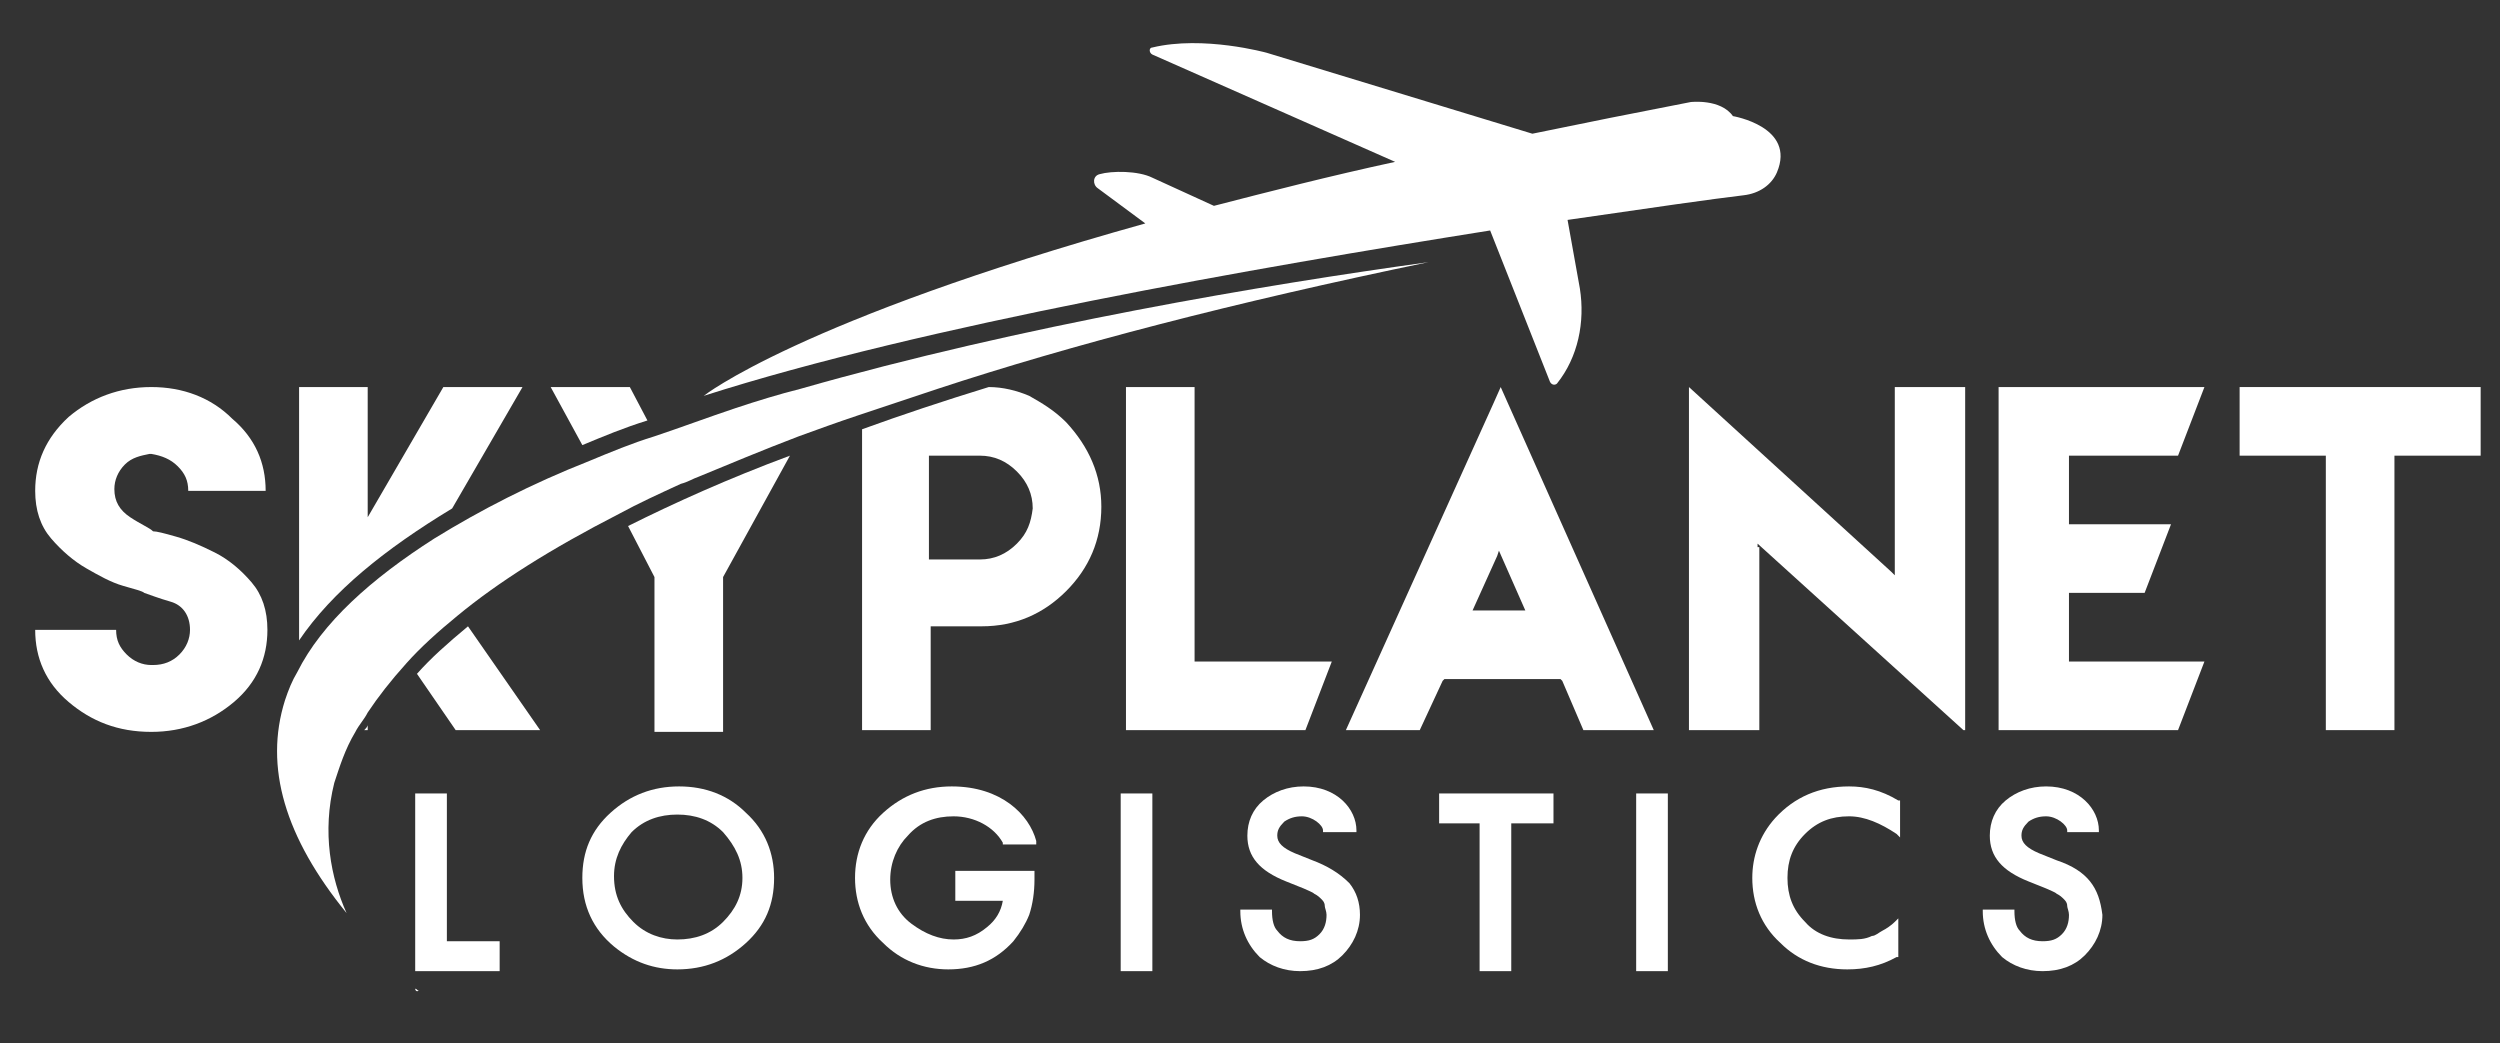
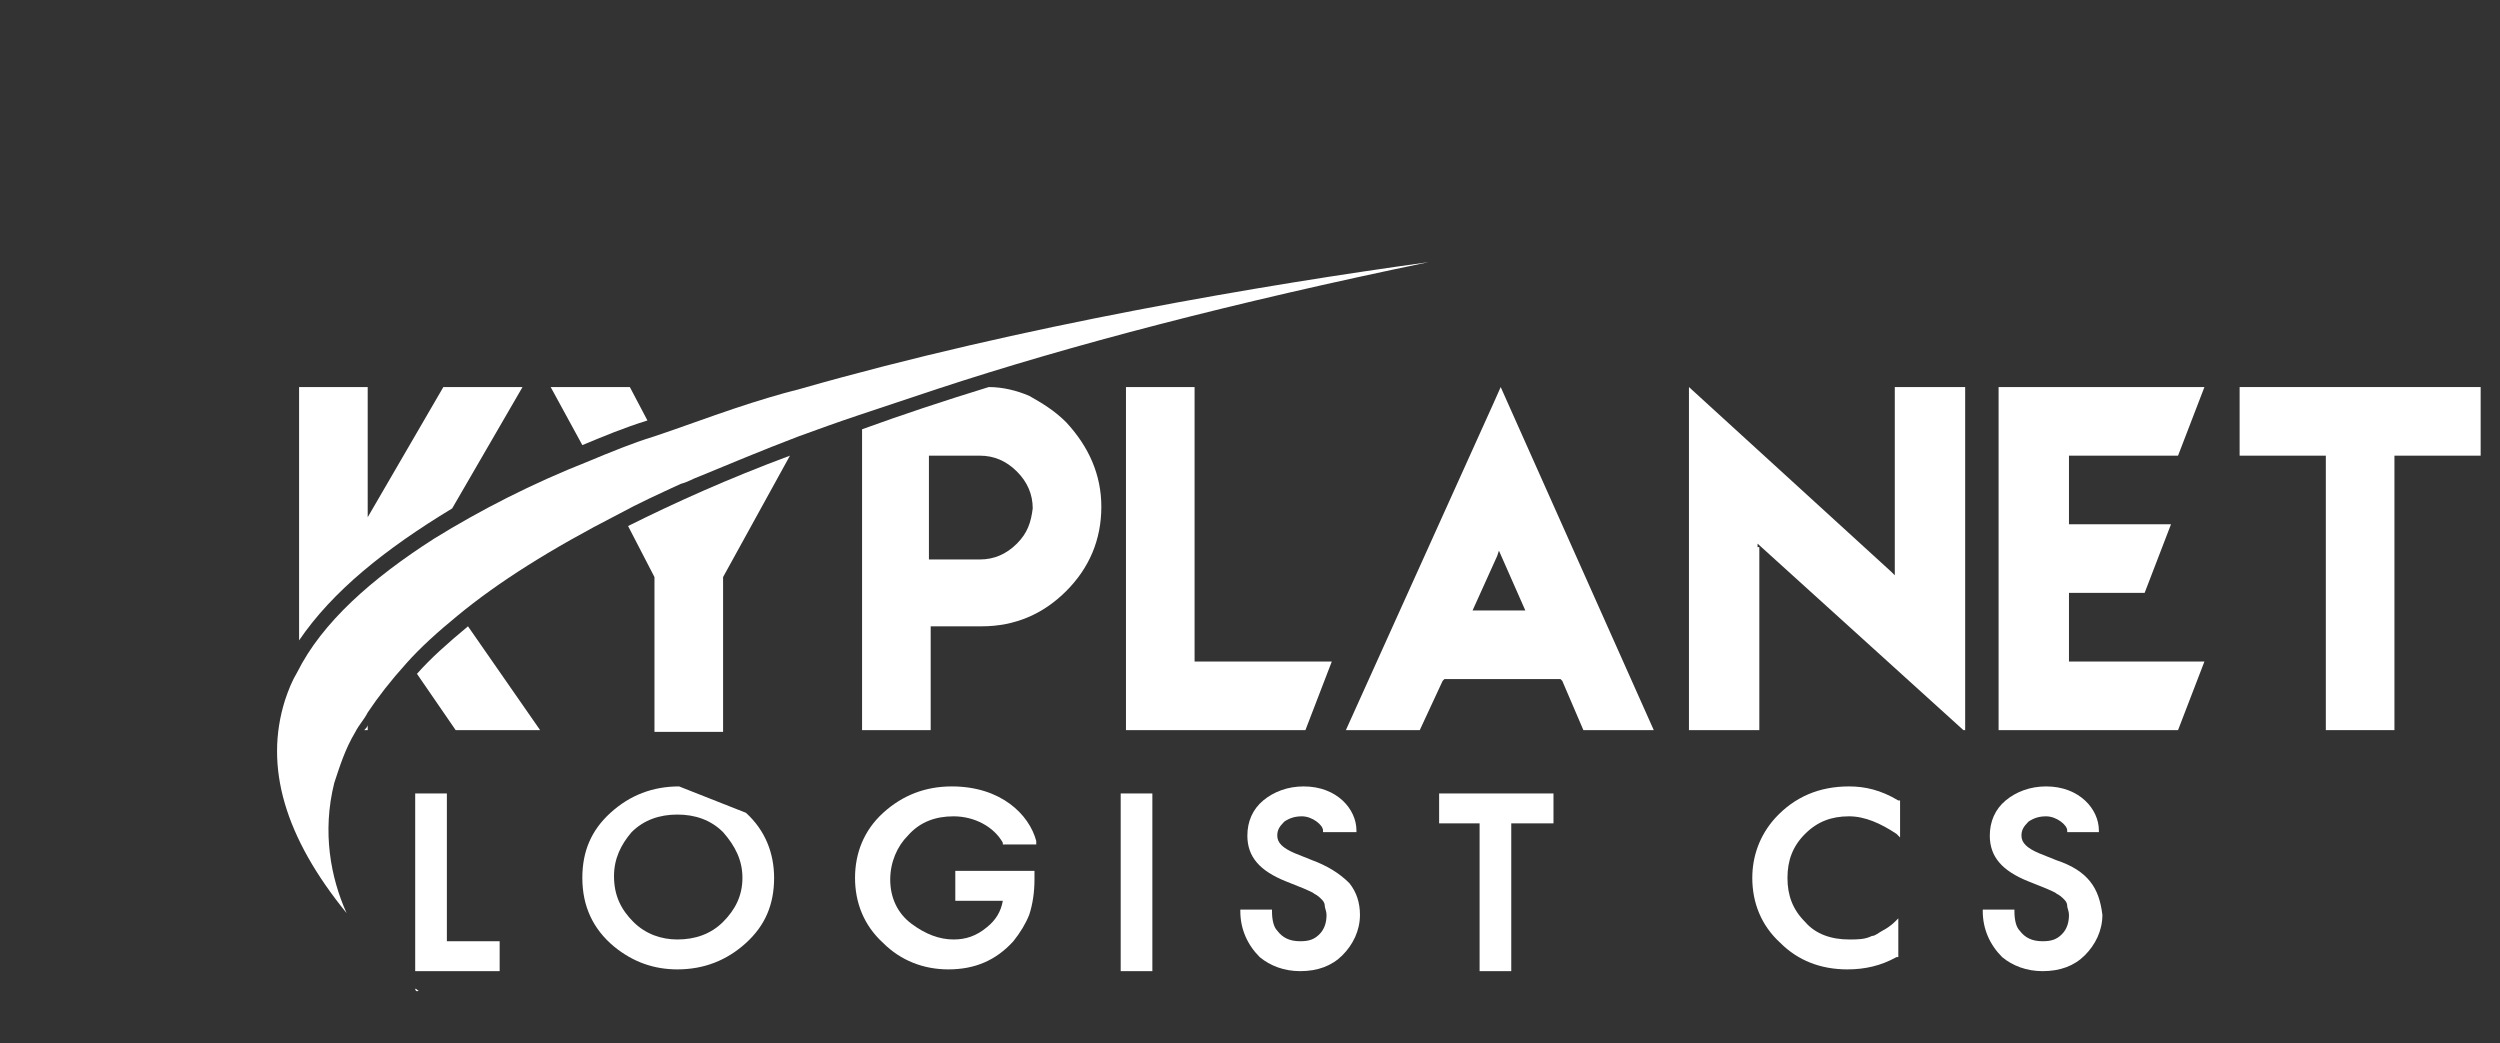
<svg xmlns="http://www.w3.org/2000/svg" version="1.1" id="Layer_1" x="0px" y="0px" width="142.1px" height="59.3px" viewBox="0 0 142.1 59.3" style="enable-background:new 0 0 142.1 59.3;" xml:space="preserve">
  <rect x="0" y="0" width="142.1" height="59.3" fill="#333333" stroke="none" />
  <style type="text/css">
	.st0{fill:#FFFFFF;}
</style>
  <g>
    <g>
      <g>
        <path class="st0" d="M85.7,22.9L85.3,22l0,0l0,0l-0.4,0.9l-8.4,18.6h4.2l1.3-2.8l0.1-0.1h6.6l0.1,0.1l1.2,2.8H94L85.7,22.9z      M83.7,34.7l1.4-3.1l0,0l0.1-0.3l1.5,3.4H83.7z" />
        <polygon class="st0" points="123.8,25.9 125.3,22 125.3,22 125.1,22 113.6,22 113.6,29.8 113.6,33.7 113.6,41.5 117.5,41.5      123.6,41.5 123.8,41.5 123.8,41.5 125.3,37.6 125.3,37.6 125.1,37.6 117.6,37.6 117.6,33.7 121.6,33.7 121.9,33.7 121.9,33.7      123.4,29.8 123.4,29.8 123.1,29.8 117.6,29.8 117.6,25.9 117.5,25.9 117.5,25.9 123.6,25.9 123.6,25.9    " />
        <polygon class="st0" points="75.4,37.6 67.9,37.6 67.9,22 67.9,22 67.6,22 64,22 64,41.5 73.9,41.5 74.1,41.5 74.2,41.5      75.7,37.6 75.7,37.6    " />
        <polygon class="st0" points="111.4,22 107.7,22 107.7,32.7 107.5,32.5 107.5,32.5 96,22 96,22 96,22 96,41.5 99.7,41.5      99.9,41.5 100,41.5 100,31.1 99.9,31.1 99.9,30.9 111.6,41.5 111.6,41.5 111.7,41.5 111.7,22 111.6,22    " />
        <path class="st0" d="M60.6,24c-0.7-0.7-1.4-1.1-2.1-1.5c-0.7-0.3-1.5-0.5-2.3-0.5c-2.6,0.8-5,1.6-7.2,2.4v17.1h3.9v-5.9h2.9     c1.9,0,3.5-0.7,4.8-2c1.3-1.3,2-2.9,2-4.8C62.6,27,61.9,25.4,60.6,24z M57.8,30.9c-0.6,0.6-1.3,0.9-2.1,0.9h-2.9v-5.9h2.9     c0.8,0,1.5,0.3,2.1,0.9c0.6,0.6,0.9,1.3,0.9,2.1C58.6,29.7,58.4,30.3,57.8,30.9z" />
        <polygon class="st0" points="141,22 140.7,22 136.1,22 132.2,22 127.3,22 127.3,25.9 132.2,25.9 132.2,41.5 135.9,41.5      136.1,41.5 136.1,41.5 136.1,25.9 136.1,25.9 136.1,25.9 140.7,25.9 140.7,25.9 141,25.9 141,22    " />
      </g>
      <g>
        <path class="st0" d="M29.7,22h-4.5l-4.3,7.4V29l0,0v-7H17v14.4c1.9-2.8,4.9-5.2,8.7-7.5L29.7,22z" />
        <path class="st0" d="M23.7,38.3l2.2,3.2h4.8l-4.1-5.9C25.4,36.6,24.5,37.4,23.7,38.3z" />
-         <path class="st0" d="M10.1,26.5c0.4,0.4,0.6,0.8,0.6,1.4h4.1h0.3h0c0-1.6-0.6-3-1.9-4.1C12,22.6,10.4,22,8.6,22c0,0,0,0,0,0     c0,0,0,0,0,0c-1.8,0-3.4,0.6-4.7,1.7C2.6,24.9,2,26.3,2,27.9c0,1.1,0.3,2,0.9,2.7c0.6,0.7,1.3,1.3,2,1.7c0.7,0.4,1.4,0.8,2.1,1     c0.7,0.2,1.1,0.3,1.2,0.4c0.3,0.1,0.8,0.3,1.5,0.5c0.7,0.2,1.1,0.8,1.1,1.6c0,0.5-0.2,1-0.6,1.4c-0.4,0.4-0.9,0.6-1.5,0.6     c0,0-0.1,0-0.1,0c0,0,0,0,0,0c-0.5,0-1-0.2-1.4-0.6c-0.4-0.4-0.6-0.8-0.6-1.4h0H6.1H2c0,1.6,0.6,3,1.9,4.1     c1.3,1.1,2.8,1.7,4.7,1.7c0,0,0,0,0,0c0,0,0,0,0,0c1.8,0,3.4-0.6,4.7-1.7c1.3-1.1,1.9-2.5,1.9-4.1c0-1.1-0.3-2-0.9-2.7     c-0.6-0.7-1.3-1.3-2.1-1.7c-0.8-0.4-1.5-0.7-2.2-0.9c-0.7-0.2-1.1-0.3-1.3-0.3C8.5,30,8,29.8,7.4,29.4c-0.6-0.4-0.9-0.9-0.9-1.6     c0-0.5,0.2-1,0.6-1.4c0.4-0.4,0.9-0.5,1.4-0.6c0,0,0,0,0,0c0,0,0.1,0,0.1,0C9.2,25.9,9.7,26.1,10.1,26.5z" />
        <path class="st0" d="M35.8,22h-4.5l1.8,3.3c1.2-0.5,2.4-1,3.7-1.4L35.8,22z" />
        <path class="st0" d="M35.7,29.9l1.5,2.9v8.8h3.9v-8.8l3.8-6.9C41.4,27.2,38.3,28.6,35.7,29.9z" />
      </g>
      <g>
        <path class="st0" d="M23.6,56.2c0.1,0,0.1,0.1,0.2,0.1C23.7,56.4,23.6,56.3,23.6,56.2z" />
        <path class="st0" d="M81.2,14.9c-11.1,2.3-20.3,4.7-27.9,7.2c-1.5,0.5-3,1-4.5,1.5c-1.2,0.4-2.3,0.8-3.4,1.2h0     c-2.1,0.8-4,1.6-5.7,2.3c-0.3,0.1-0.6,0.3-1,0.4c-1.3,0.6-2.4,1.1-3.5,1.7c-3.9,2-6.9,3.9-9.2,5.8c-1.1,0.9-2.1,1.8-2.9,2.7     c-0.9,1-1.6,1.9-2.2,2.8c-0.2,0.4-0.5,0.7-0.7,1.1c-0.6,1-0.9,2-1.2,2.9c-0.7,2.8-0.2,5.4,0.7,7.4c-3.5-4.3-4.7-8.3-3.5-12.1     c0.2-0.6,0.4-1.1,0.7-1.6c1.4-2.8,4.2-5.3,7.8-7.6c2.6-1.6,5.5-3.1,8.8-4.4c1.2-0.5,2.4-1,3.7-1.4c1.5-0.5,3.1-1.1,4.6-1.6     c1.2-0.4,2.5-0.8,3.7-1.1C58.1,18.5,71.8,16.2,81.2,14.9z" />
        <path class="st0" d="M20.7,41.5h0.2v-0.3C20.9,41.3,20.8,41.4,20.7,41.5z" />
      </g>
-       <path class="st0" d="M98.5,6.6c-0.7-1-2.4-0.8-2.4-0.8C93,6.4,90,7,87.1,7.6L72,3c0,0-3.6-1-6.5-0.3c-0.2,0-0.2,0.3,0,0.4    l13.8,6.1c-3.7,0.8-7.2,1.7-10.3,2.5l-3.5-1.6c-0.8-0.4-2.3-0.4-3-0.2c-0.4,0.1-0.4,0.6-0.1,0.8l2.7,2C45.4,18.2,40,22.5,40,22.5    c12.5-4,31.5-7.3,44.7-9.4l3.4,8.6c0.1,0.2,0.3,0.2,0.4,0.1c0,0,0,0,0,0c1.2-1.5,1.6-3.5,1.3-5.4l-0.7-3.9c4.8-0.7,8.3-1.2,10-1.4    c0.9-0.1,1.6-0.6,1.9-1.3C102.1,7.2,98.5,6.6,98.5,6.6z" />
    </g>
    <g>
-       <path class="st0" d="M38.6,44.7c-1.5,0-2.8,0.5-3.9,1.5c-1.1,1-1.6,2.2-1.6,3.7c0,1.6,0.6,2.9,1.8,3.9c1.1,0.9,2.3,1.3,3.6,1.3    c1.5,0,2.8-0.5,3.9-1.5c1.1-1,1.6-2.2,1.6-3.7c0-1.4-0.5-2.7-1.6-3.7C41.4,45.2,40.1,44.7,38.6,44.7z M42.2,49.9    c0,1-0.4,1.8-1.1,2.5c-0.7,0.7-1.6,1-2.6,1c-0.9,0-1.8-0.3-2.5-1c-0.7-0.7-1.1-1.5-1.1-2.6c0-1,0.4-1.8,1-2.5c0.7-0.7,1.6-1,2.6-1    c1,0,1.9,0.3,2.6,1C41.8,48.1,42.2,48.9,42.2,49.9z" />
+       <path class="st0" d="M38.6,44.7c-1.5,0-2.8,0.5-3.9,1.5c-1.1,1-1.6,2.2-1.6,3.7c0,1.6,0.6,2.9,1.8,3.9c1.1,0.9,2.3,1.3,3.6,1.3    c1.5,0,2.8-0.5,3.9-1.5c1.1-1,1.6-2.2,1.6-3.7c0-1.4-0.5-2.7-1.6-3.7z M42.2,49.9    c0,1-0.4,1.8-1.1,2.5c-0.7,0.7-1.6,1-2.6,1c-0.9,0-1.8-0.3-2.5-1c-0.7-0.7-1.1-1.5-1.1-2.6c0-1,0.4-1.8,1-2.5c0.7-0.7,1.6-1,2.6-1    c1,0,1.9,0.3,2.6,1C41.8,48.1,42.2,48.9,42.2,49.9z" />
      <path class="st0" d="M118.8,50.1c-0.4-0.5-1-0.9-1.9-1.2l-1-0.4c-0.7-0.3-1-0.6-1-1c0-0.3,0.1-0.5,0.4-0.8c0.3-0.2,0.6-0.3,1-0.3    c0.6,0,1.2,0.5,1.2,0.8v0.1l1.8,0v-0.1c0-1.2-1.1-2.5-3-2.5c-0.9,0-1.7,0.3-2.3,0.8c-0.6,0.5-0.9,1.2-0.9,2c0,1.2,0.7,2,2.2,2.6    l1,0.4c0.2,0.1,0.5,0.2,0.6,0.3c0.2,0.1,0.3,0.2,0.4,0.3c0.1,0.1,0.2,0.2,0.2,0.4c0,0.1,0.1,0.3,0.1,0.5c0,0.4-0.1,0.8-0.4,1.1    c-0.3,0.3-0.6,0.4-1.1,0.4c-0.6,0-1-0.2-1.3-0.6c-0.2-0.2-0.3-0.6-0.3-1.1l0-0.1l-1.8,0l0,0.1c0,1,0.4,1.9,1.1,2.6    c0.6,0.5,1.4,0.8,2.3,0.8c1,0,1.8-0.3,2.4-0.9c0.6-0.6,1-1.4,1-2.3C119.4,51.2,119.2,50.6,118.8,50.1z" />
      <path class="st0" d="M74.6,48.9l-1-0.4c-0.7-0.3-1-0.6-1-1c0-0.3,0.1-0.5,0.4-0.8c0.3-0.2,0.6-0.3,1-0.3c0.6,0,1.2,0.5,1.2,0.8    v0.1l1.9,0v-0.1c0-1.2-1.1-2.5-3-2.5c-0.9,0-1.7,0.3-2.3,0.8c-0.6,0.5-0.9,1.2-0.9,2c0,1.2,0.7,2,2.2,2.6l1,0.4    c0.2,0.1,0.5,0.2,0.6,0.3c0.2,0.1,0.3,0.2,0.4,0.3c0.1,0.1,0.2,0.2,0.2,0.4c0,0.1,0.1,0.3,0.1,0.5c0,0.4-0.1,0.8-0.4,1.1    c-0.3,0.3-0.6,0.4-1.1,0.4c-0.6,0-1-0.2-1.3-0.6c-0.2-0.2-0.3-0.6-0.3-1.1l0-0.1l-1.8,0l0,0.1c0,1,0.4,1.9,1.1,2.6    c0.6,0.5,1.4,0.8,2.3,0.8c1,0,1.8-0.3,2.4-0.9c0.6-0.6,1-1.4,1-2.3c0-0.7-0.2-1.3-0.6-1.8C76.1,49.6,75.4,49.2,74.6,48.9z" />
      <path class="st0" d="M105.1,44.7c-1.7,0-3.1,0.6-4.2,1.8c-0.9,1-1.3,2.2-1.3,3.4c0,1.4,0.5,2.7,1.6,3.7c1,1,2.3,1.5,3.8,1.5    c1,0,1.9-0.2,2.8-0.7l0.1,0v-2.2l-0.2,0.2c-0.2,0.2-0.5,0.4-0.7,0.5c-0.2,0.1-0.4,0.3-0.6,0.3c-0.4,0.2-0.8,0.2-1.3,0.2    c-1,0-1.9-0.3-2.5-1c-0.7-0.7-1-1.5-1-2.5c0-1,0.3-1.8,1-2.5c0.7-0.7,1.5-1,2.5-1c0.9,0,1.8,0.4,2.7,1l0.2,0.2v-2.1l-0.1,0    C106.9,44.9,106,44.7,105.1,44.7z" />
      <path class="st0" d="M54.2,46.4c1.2,0,2.3,0.6,2.8,1.5l0,0.1l1.9,0l0-0.2c-0.4-1.5-2-3.1-4.8-3.1c-1.5,0-2.8,0.5-3.9,1.5    c-1.1,1-1.6,2.3-1.6,3.7c0,1.4,0.5,2.7,1.6,3.7c1,1,2.3,1.5,3.7,1.5c1.5,0,2.7-0.5,3.7-1.6c0.4-0.5,0.7-1,0.9-1.5    c0.2-0.6,0.3-1.3,0.3-2v-0.5h-4.5v1.7H57c-0.1,0.6-0.4,1.1-0.9,1.5c-0.6,0.5-1.2,0.7-1.9,0.7c-0.8,0-1.6-0.3-2.4-0.9    C51,51.9,50.6,51,50.6,50c0-1,0.4-1.9,1-2.5C52.3,46.7,53.2,46.4,54.2,46.4z" />
-       <rect x="93" y="45.1" class="st0" width="1.8" height="10.1" />
      <rect x="63.7" y="45.1" class="st0" width="1.8" height="10.1" />
      <polygon class="st0" points="25.4,45.1 23.6,45.1 23.6,55.2 28.4,55.2 28.4,53.5 25.4,53.5   " />
      <polygon class="st0" points="81.8,46.8 84.1,46.8 84.1,55.2 85.9,55.2 85.9,46.8 88.3,46.8 88.3,45.1 81.8,45.1   " />
    </g>
  </g>
</svg>